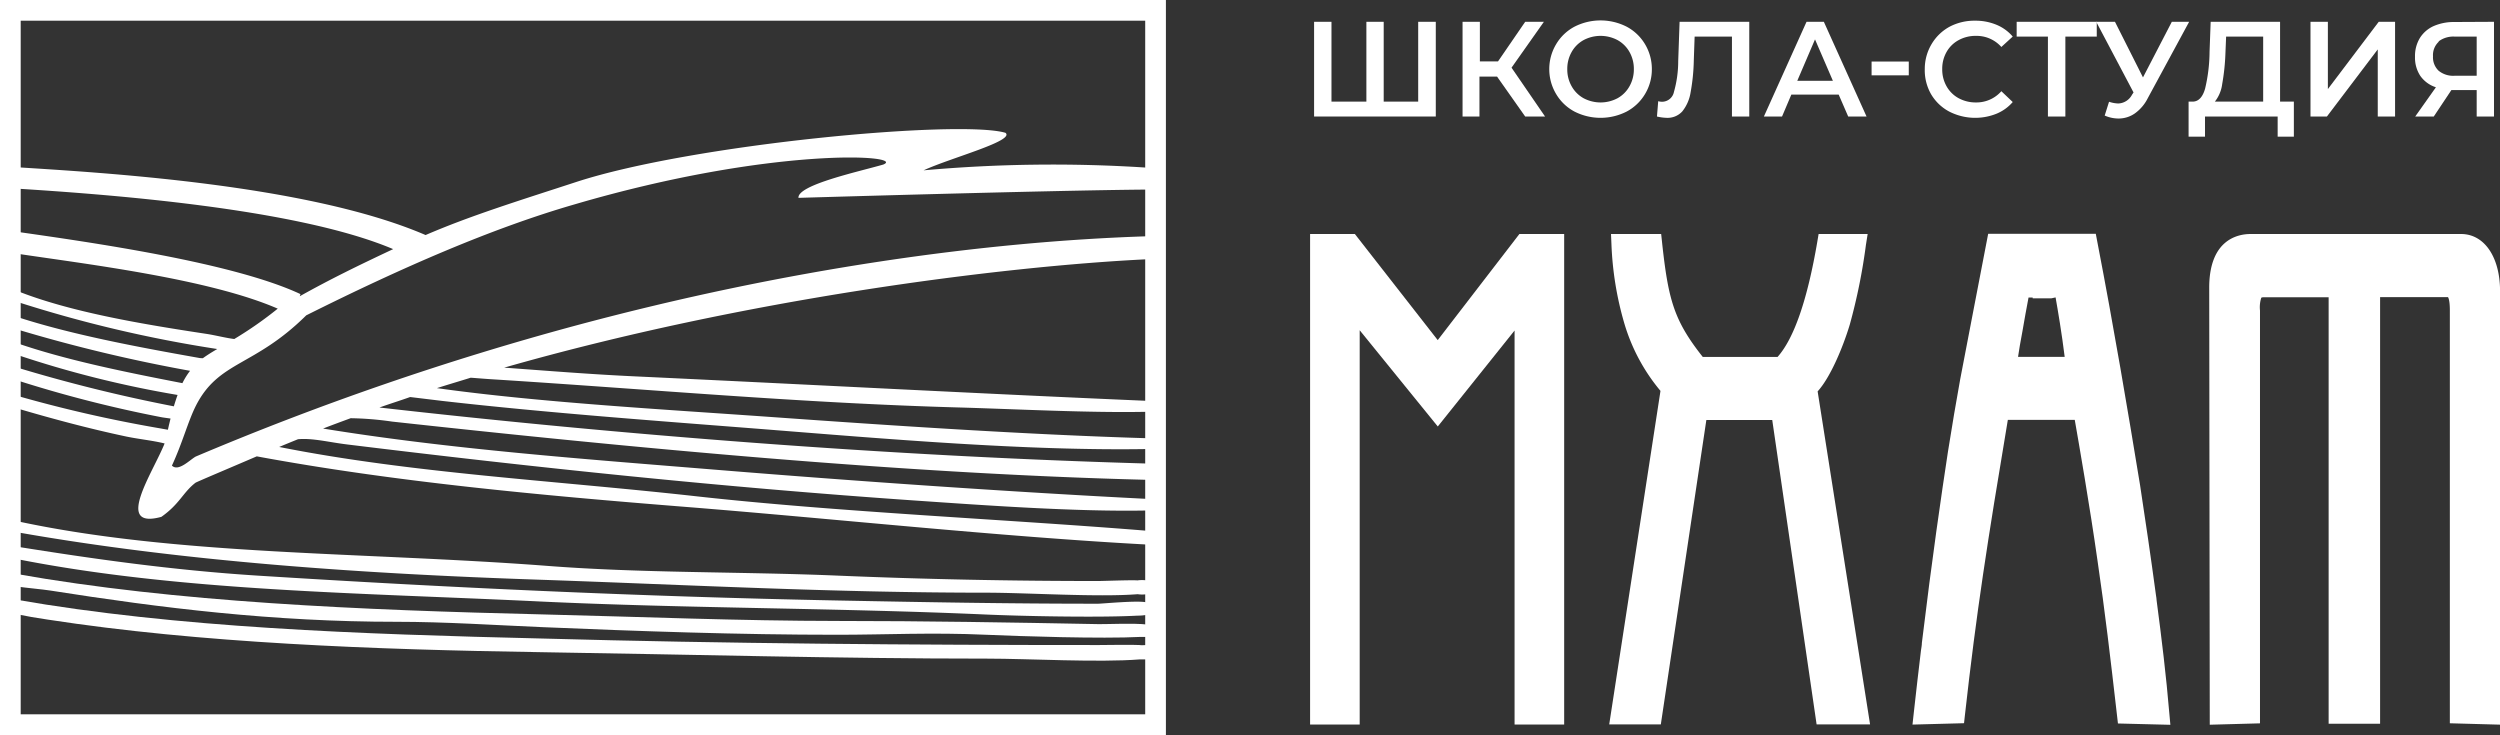
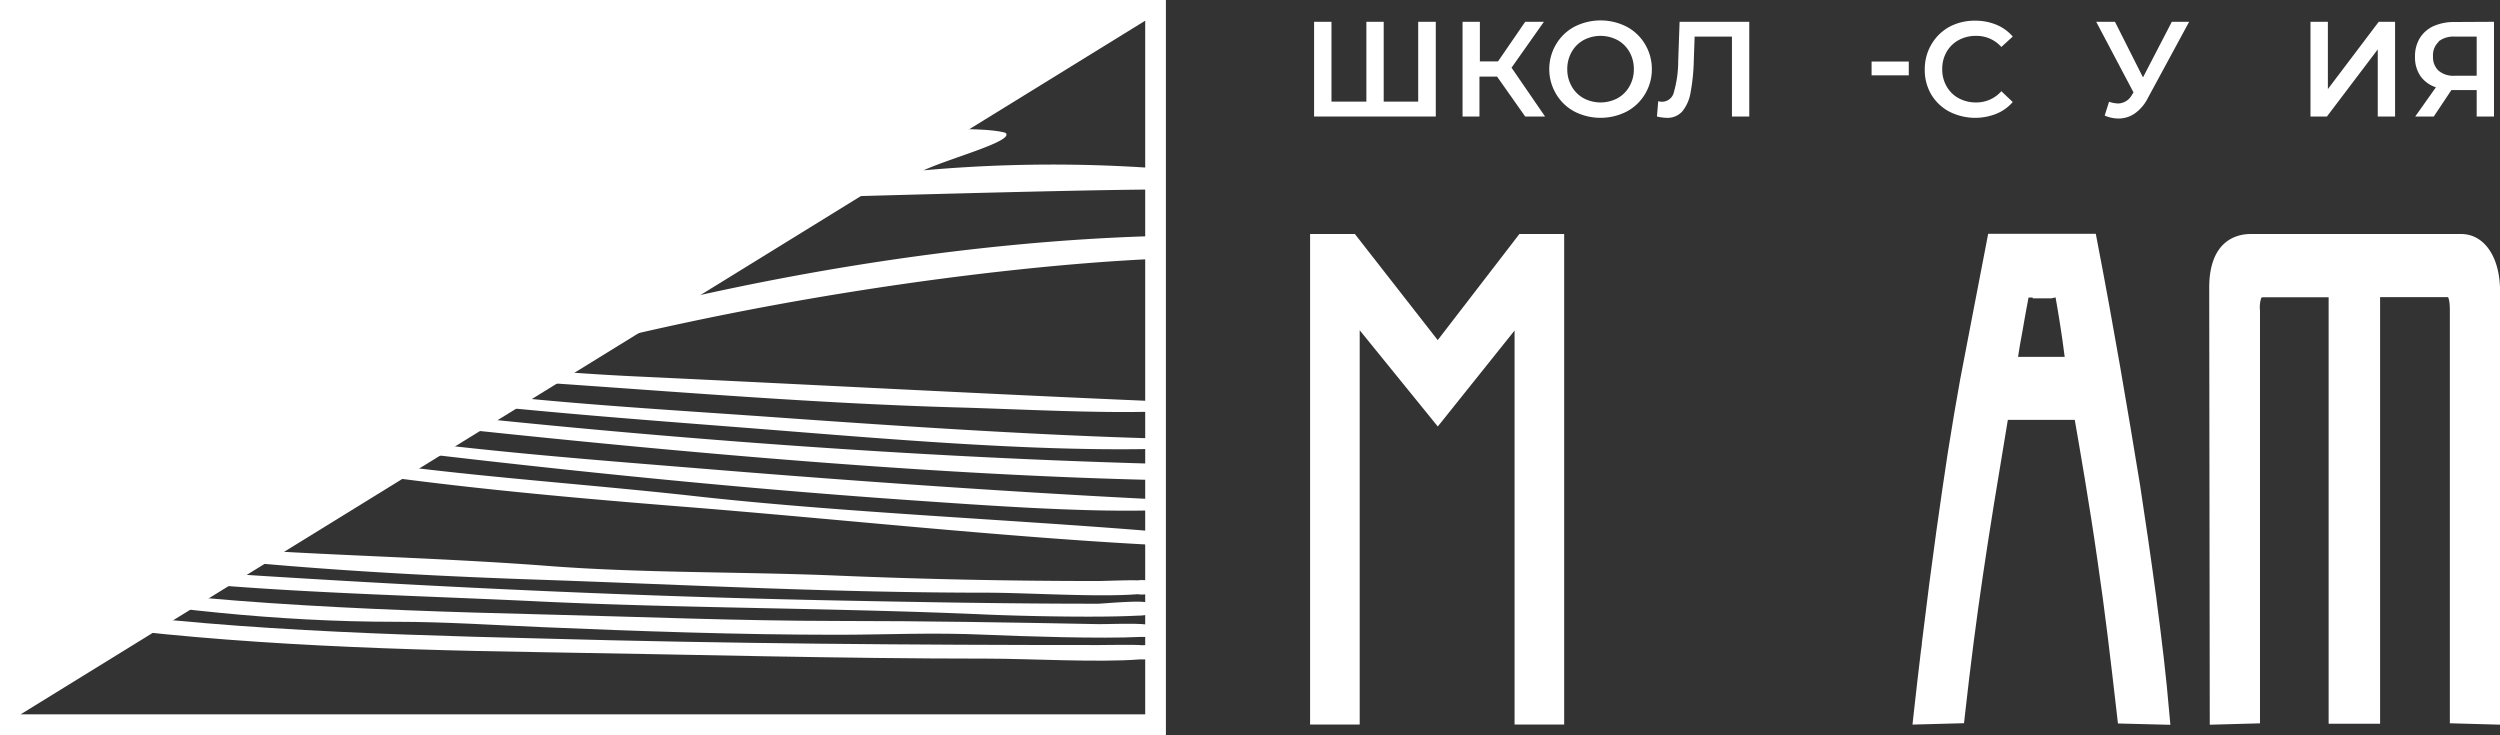
<svg xmlns="http://www.w3.org/2000/svg" viewBox="0 0 362.38 106.54">
  <rect x="0" y="0" width="362.38" height="106.54" fill="#333333" stroke="none" />
  <defs>
    <style> .cls-1 { fill: #fff; } </style>
  </defs>
  <g id="Слой_2" data-name="Слой 2">
    <g id="Слой_1-2" data-name="Слой 1">
      <g>
-         <path class="cls-1" d="M169,106.54H0V0H169Zm-166-3H166V3H3Z" />
+         <path class="cls-1" d="M169,106.54H0V0H169Zm-166-3H166V3Z" />
        <g>
          <path class="cls-1" d="M145.74,19.25c-6.63-1.94-45.42,1.63-62.28,7.15C75.51,29,68.23,31.24,61.69,34.07,44.51,26.66,14.24,25,2.26,24.23v3.1c12.11.77,40.46,2.73,54.73,8.78-5.14,2.42-9,4.3-13.54,6.83l.1-.31c-9.77-4.58-30.44-7.51-41.29-9.06v3.17c10.23,1.54,28,3.66,38,8a55.84,55.84,0,0,1-6.3,4.4c-1.17-.14-2.65-.52-3.88-.72C20.72,47,10.1,45.24,2.26,42.08v1.6a187.55,187.55,0,0,0,29.23,6.91c-.78.46-1.46.88-2.08,1.33-.2,0-.4,0-.62-.05-9.08-1.61-18.67-3.42-26.53-6v1.81a227.05,227.05,0,0,0,25.29,6.07,10.53,10.53,0,0,0-1.11,1.79c-8.31-1.61-17-3.37-24.18-5.87v1.69a153,153,0,0,0,23.48,5.89q-.27.75-.54,1.65A229,229,0,0,1,2.26,53.21v1.85a182.63,182.63,0,0,0,21.06,5.4c.34.07.87.13,1.4.21-.12.51-.25,1-.38,1.62-.52-.08-1-.18-1.49-.26A195.41,195.41,0,0,1,2.26,57.31v1.82c5.24,1.55,10.63,3,16.06,4.15,1.9.39,3.8.57,5.54,1-1.7,4.24-7.38,12.53-.47,10.64,2.66-1.87,3.12-3.53,4.94-4.94.25-.16,5.22-2.25,8.89-3.83,19.86,3.68,40.83,5.63,62.22,7.33,21.22,1.69,45.34,4.29,66.77,5.45v-2c-20.9-1.69-44.8-2.71-65.36-5s-41.22-3.33-60.38-7.14c.89-.38,1.81-.75,2.72-1.12,2.09-.2,4.45.43,7.17.76,27.22,3.34,54.49,6.21,82.37,8.13,10,.69,23.28,1.64,33.48,1.44V72.31c-19.76-1-42.75-2.61-62.08-4.19-19.53-1.59-38.9-3-57.3-6,1.31-.51,2.65-1,4-1.5a46,46,0,0,1,6,.49c33.85,3.71,73.75,7.55,109.44,8.44V67.19C128.73,66.12,89.58,63,55,59.07c1.47-.53,3-1,4.45-1.52l4.71.57c15,1.71,30.91,2.87,46.11,4.06,18.17,1.44,38.55,3.2,56,2.91V63.52c-17.32-.51-37.33-1.85-54.27-3.06-15.58-1.11-33.75-2.11-48.67-4.2,1.63-.52,3.27-1,4.9-1.51,1,.07,2.11.17,3.29.24,22.48,1.42,44.74,3.44,67.36,4.07,8.17.23,19.24.81,27.39.63V58.1c-23.5-1-51-2.46-74.13-3.54-6.53-.3-12.85-.82-19.06-1.27,35-10,72.08-14.68,93.19-15.71V34.25c-23.52.76-52.07,4.68-82.75,12.92a425.79,425.79,0,0,0-55.13,19c-.8.41-2.52,2.27-3.47,1.32,1.55-3.35,2.32-6.38,3.47-8.67,3.33-6.55,8.43-5.61,16-13.11,14-7,27-12.64,38.81-16.06,28.83-8.47,48.27-7.21,44.84-5.8-3.42,1-12.47,2.94-12.3,4.83,0,0,36.71-1.09,50.5-1.2V24.3a210,210,0,0,0-32.36.39C137.79,22.88,147.2,20.41,145.74,19.25Z" />
          <path class="cls-1" d="M166.21,93.5c-.38,0-.8.06-1,0-.89-.07-5.26,0-5.93,0-27,0-54.29-.21-80.49-.94C51.94,91.92,25.69,91,2.26,86.91V89c1.54.32,3.1.58,4.65.81C29.06,93.22,54,94.16,78.65,94.54c21.09.32,42.92.93,64.4.93,6.13,0,16.11.59,22.18.11.21,0,.61,0,1,0Z" />
          <path class="cls-1" d="M159.3,90.47c-13-.25-25.41-.46-37.67-.46C107.11,90,92.7,89.4,79,89.07c-27-.65-53.53-1.78-76.71-5.89V85c1.84.25,3.84.42,5,.6,16.15,2.54,32.27,4.53,50.18,4.53,7.09,0,14.51.5,21.25.78,13.75.58,28.29,1.1,42.67,1.1,7,0,13.66-.36,21.57,0,4.78.21,16.71.61,22.4.31l.92,0V90.53C164.53,90.3,160.21,90.49,159.3,90.47Z" />
          <path class="cls-1" d="M164.87,84.13c-.89-.07-5,.09-5.72.09-12.59,0-25.28-.26-37.67-.78C107.24,82.84,92.91,83.1,79,82,52.48,80,25.53,80.55,2.26,75.5v1.66l.28,0c23.76,4.19,49.63,6,75.95,6.88,21.48.74,42.3,1.87,64.4,1.87,6,0,16.23.68,22,.22a4.68,4.68,0,0,0,1.34,0v-2A5,5,0,0,0,164.87,84.13Z" />
          <path class="cls-1" d="M159.15,87.51c-13.26,0-25.48-.23-37.83-.47-28.5-.56-57-1.9-83.93-3.6-12.46-.79-24-2.45-35.13-4.23V81c23.79,4.73,50,4.92,76.08,6.19,21.12,1,42.94.93,64.4,1.88,5.1.23,16.35.48,22.12.17a8.52,8.52,0,0,0,1.35-.11V87.32C165,87,159.79,87.51,159.15,87.51Z" />
        </g>
        <g>
          <path class="cls-1" d="M208.12,3.16V16.89H190.48V3.16H193V14.73h5.06V3.16h2.51V14.73h5V3.16Z" />
          <path class="cls-1" d="M217,11.1h-2.55v5.79H212V3.16h2.51V8.9h2.63l3.94-5.74h2.71l-4.69,6.65,4.86,7.08h-2.88Z" />
          <path class="cls-1" d="M228.22,16.17a6.79,6.79,0,0,1-2.65-2.53,7,7,0,0,1-1-3.62,7,7,0,0,1,1-3.62,6.79,6.79,0,0,1,2.65-2.53,8.33,8.33,0,0,1,7.57,0,6.84,6.84,0,0,1,2.65,2.52,7,7,0,0,1,1,3.63,6.93,6.93,0,0,1-1,3.63,6.84,6.84,0,0,1-2.65,2.52,8.33,8.33,0,0,1-7.57,0Zm6.26-1.94a4.47,4.47,0,0,0,1.72-1.73,4.92,4.92,0,0,0,.63-2.48,4.94,4.94,0,0,0-.63-2.48,4.44,4.44,0,0,0-1.72-1.72,5.25,5.25,0,0,0-4.95,0,4.44,4.44,0,0,0-1.72,1.72,4.94,4.94,0,0,0-.63,2.48,4.92,4.92,0,0,0,.63,2.48,4.47,4.47,0,0,0,1.72,1.73,5.25,5.25,0,0,0,4.95,0Z" />
          <path class="cls-1" d="M253.56,3.16V16.89h-2.51V5.31h-5.41l-.12,3.44a28.79,28.79,0,0,1-.47,4.67,5.87,5.87,0,0,1-1.2,2.73,2.88,2.88,0,0,1-2.27.93,6.87,6.87,0,0,1-1.4-.19l.18-2.22a2.1,2.1,0,0,0,.59.08,1.77,1.77,0,0,0,1.69-1.42,16.4,16.4,0,0,0,.62-4.48l.2-5.69Z" />
-           <path class="cls-1" d="M266.52,13.71h-6.86l-1.35,3.18h-2.63l6.18-13.73h2.51l6.19,13.73H267.9Zm-.84-2-2.59-6-2.57,6Z" />
          <path class="cls-1" d="M271.29,8.92h5.39v2h-5.39Z" />
          <path class="cls-1" d="M282.54,16.17a6.71,6.71,0,0,1-2.63-2.52A7,7,0,0,1,279,10a7,7,0,0,1,1-3.63,6.81,6.81,0,0,1,2.64-2.52A7.71,7.71,0,0,1,286.31,3a7.87,7.87,0,0,1,3.08.59,6.22,6.22,0,0,1,2.36,1.71L290.1,6.81a4.78,4.78,0,0,0-3.67-1.61,5.07,5.07,0,0,0-2.53.62,4.4,4.4,0,0,0-1.74,1.71,4.9,4.9,0,0,0-.63,2.49,4.9,4.9,0,0,0,.63,2.49,4.43,4.43,0,0,0,1.74,1.72,5.18,5.18,0,0,0,2.53.62,4.8,4.8,0,0,0,3.67-1.63l1.65,1.57a6.26,6.26,0,0,1-2.37,1.7,8.27,8.27,0,0,1-6.84-.32Z" />
-           <path class="cls-1" d="M303.93,5.31h-4.55V16.89h-2.53V5.31h-4.53V3.16h11.61Z" />
          <path class="cls-1" d="M317.32,3.16l-6,11.08a6,6,0,0,1-1.87,2.2,4.1,4.1,0,0,1-2.37.74,5,5,0,0,1-2-.43l.63-2a4.58,4.58,0,0,0,1.33.25,2.35,2.35,0,0,0,2-1.27l.22-.33L303.85,3.16h2.72l4.06,8.06,4.18-8.06Z" />
-           <path class="cls-1" d="M332.5,14.73v5.08h-2.35V16.89H319.62v2.92h-2.38l0-5.08h.59c.86,0,1.47-.68,1.81-1.91a23.73,23.73,0,0,0,.64-5.31l.16-4.35h10.06V14.73Zm-10.39-2.54a5.16,5.16,0,0,1-1.06,2.54h7V5.31h-5.37l-.1,2.44A31.75,31.75,0,0,1,322.11,12.19Z" />
          <path class="cls-1" d="M334.91,3.16h2.52v9.75l7.37-9.75h2.37V16.89h-2.51V7.16l-7.37,9.73h-2.38Z" />
          <path class="cls-1" d="M361.51,3.16V16.89H359V13.06h-3.67l-2.55,3.83h-2.69l3-4.24A4.39,4.39,0,0,1,350.83,11a4.8,4.8,0,0,1-.77-2.77,5,5,0,0,1,.7-2.71,4.54,4.54,0,0,1,2-1.74,7.33,7.33,0,0,1,3-.59Zm-8,2.88a2.64,2.64,0,0,0-.84,2.12,2.68,2.68,0,0,0,.81,2.09,3.32,3.32,0,0,0,2.33.73H359V5.31h-3.12A3.55,3.55,0,0,0,353.48,6Z" />
        </g>
        <g>
          <path class="cls-1" d="M312.61,87.07c0-.27-.07-.54-.1-.81-.75-5.59-1.55-11-2.3-15.92C308.42,59.42,306.43,47.59,304,35l-.21-1.11H288.19l-1.71,8.88c-.12.62-.23,1.2-.35,1.81-.68,3.51-1.32,6.91-2,10.42-.58,3.26-1.17,6.63-1.77,10.47-.95,6.24-2.3,15.44-3.78,27.71,0,.36-.08.73-.13,1.09-.35,2.91-.7,5.94-1.06,9.2l-.17,1.56,7.47-.2.13-1.18c1.66-14.9,3.26-25.11,6.22-42.79h9.7c.56,3.19,2.19,12.57,3.3,20.42,1.07,7.22,1.92,14.52,2.73,21.59l.23,2,7.6.19-.14-1.53C314,98,313.32,92.44,312.61,87.07ZM293.16,48c.22-1.35.63-3.54.88-4.87l.6,0v.11l1.37,0,1.36,0,.59-.13c.32,1.79.92,5.35,1.32,8.62h-6.76C292.66,50.82,292.86,49.52,293.16,48Z" />
          <polygon class="cls-1" points="208.4 49.3 196.39 33.92 189.9 33.92 189.9 105.02 197.09 105.02 197.09 47.87 208.41 61.82 219.54 47.91 219.54 105.02 226.73 105.02 226.73 33.92 220.24 33.92 208.4 49.3" />
          <path class="cls-1" d="M356.73,33.92h-30.5c-1.8,0-6,.76-6,7.79l.08,63.34,7.28-.2V45a4.45,4.45,0,0,1,.19-1.85.9.9,0,0,1,.41-.06h9.35v61.82H345V43.07h9.84s.27.3.27,1.9v59.87l7.28.2V42.19C362.38,37.25,360.11,33.92,356.73,33.92Z" />
-           <path class="cls-1" d="M268.13,47.05a84,84,0,0,0,2.34-11.56l.25-1.57h-7.11l-.19,1.13c-1.43,8.37-3.36,14-5.76,16.69H246.82c-4.19-5.3-5-8.28-5.9-16.6l-.13-1.22h-7.27l.06,1.42a47.1,47.1,0,0,0,1.85,11.47,27.26,27.26,0,0,0,5.26,9.85L233.26,105h7.48l6.6-44.12h9.55L263.32,105h7.75l-7.6-48.27C265.25,54.79,267.08,50.53,268.13,47.05Z" />
        </g>
      </g>
    </g>
  </g>
</svg>